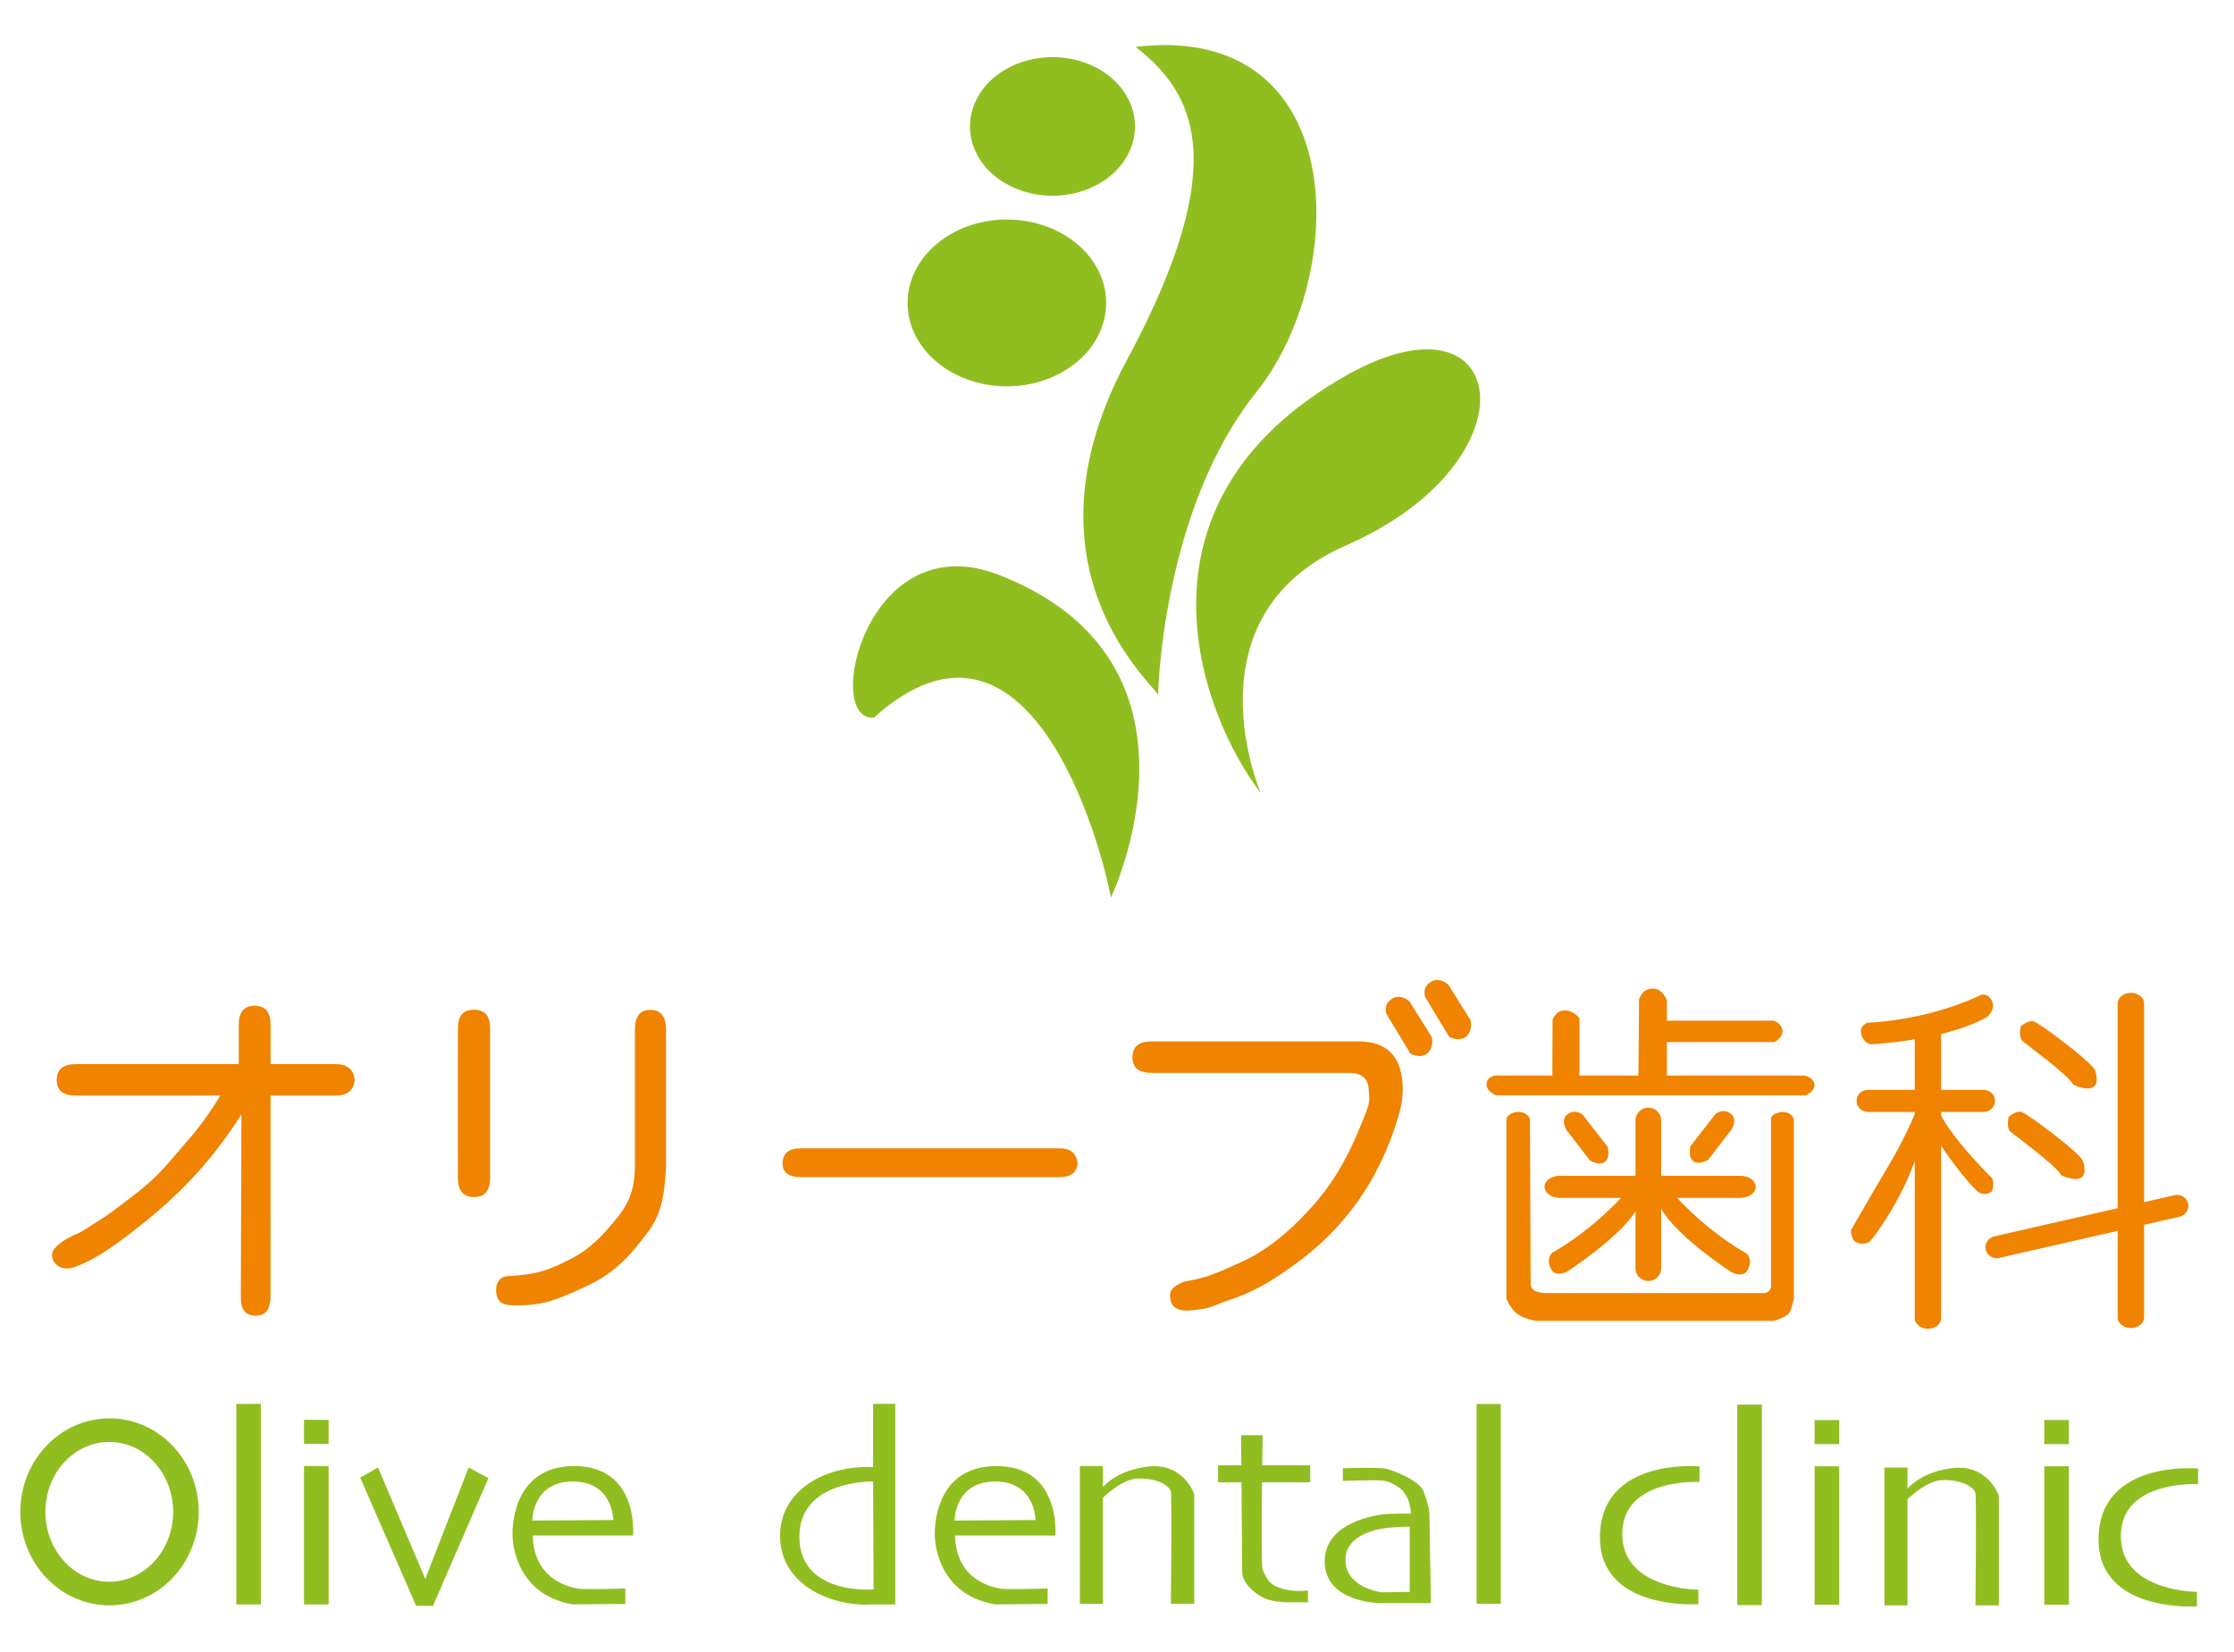
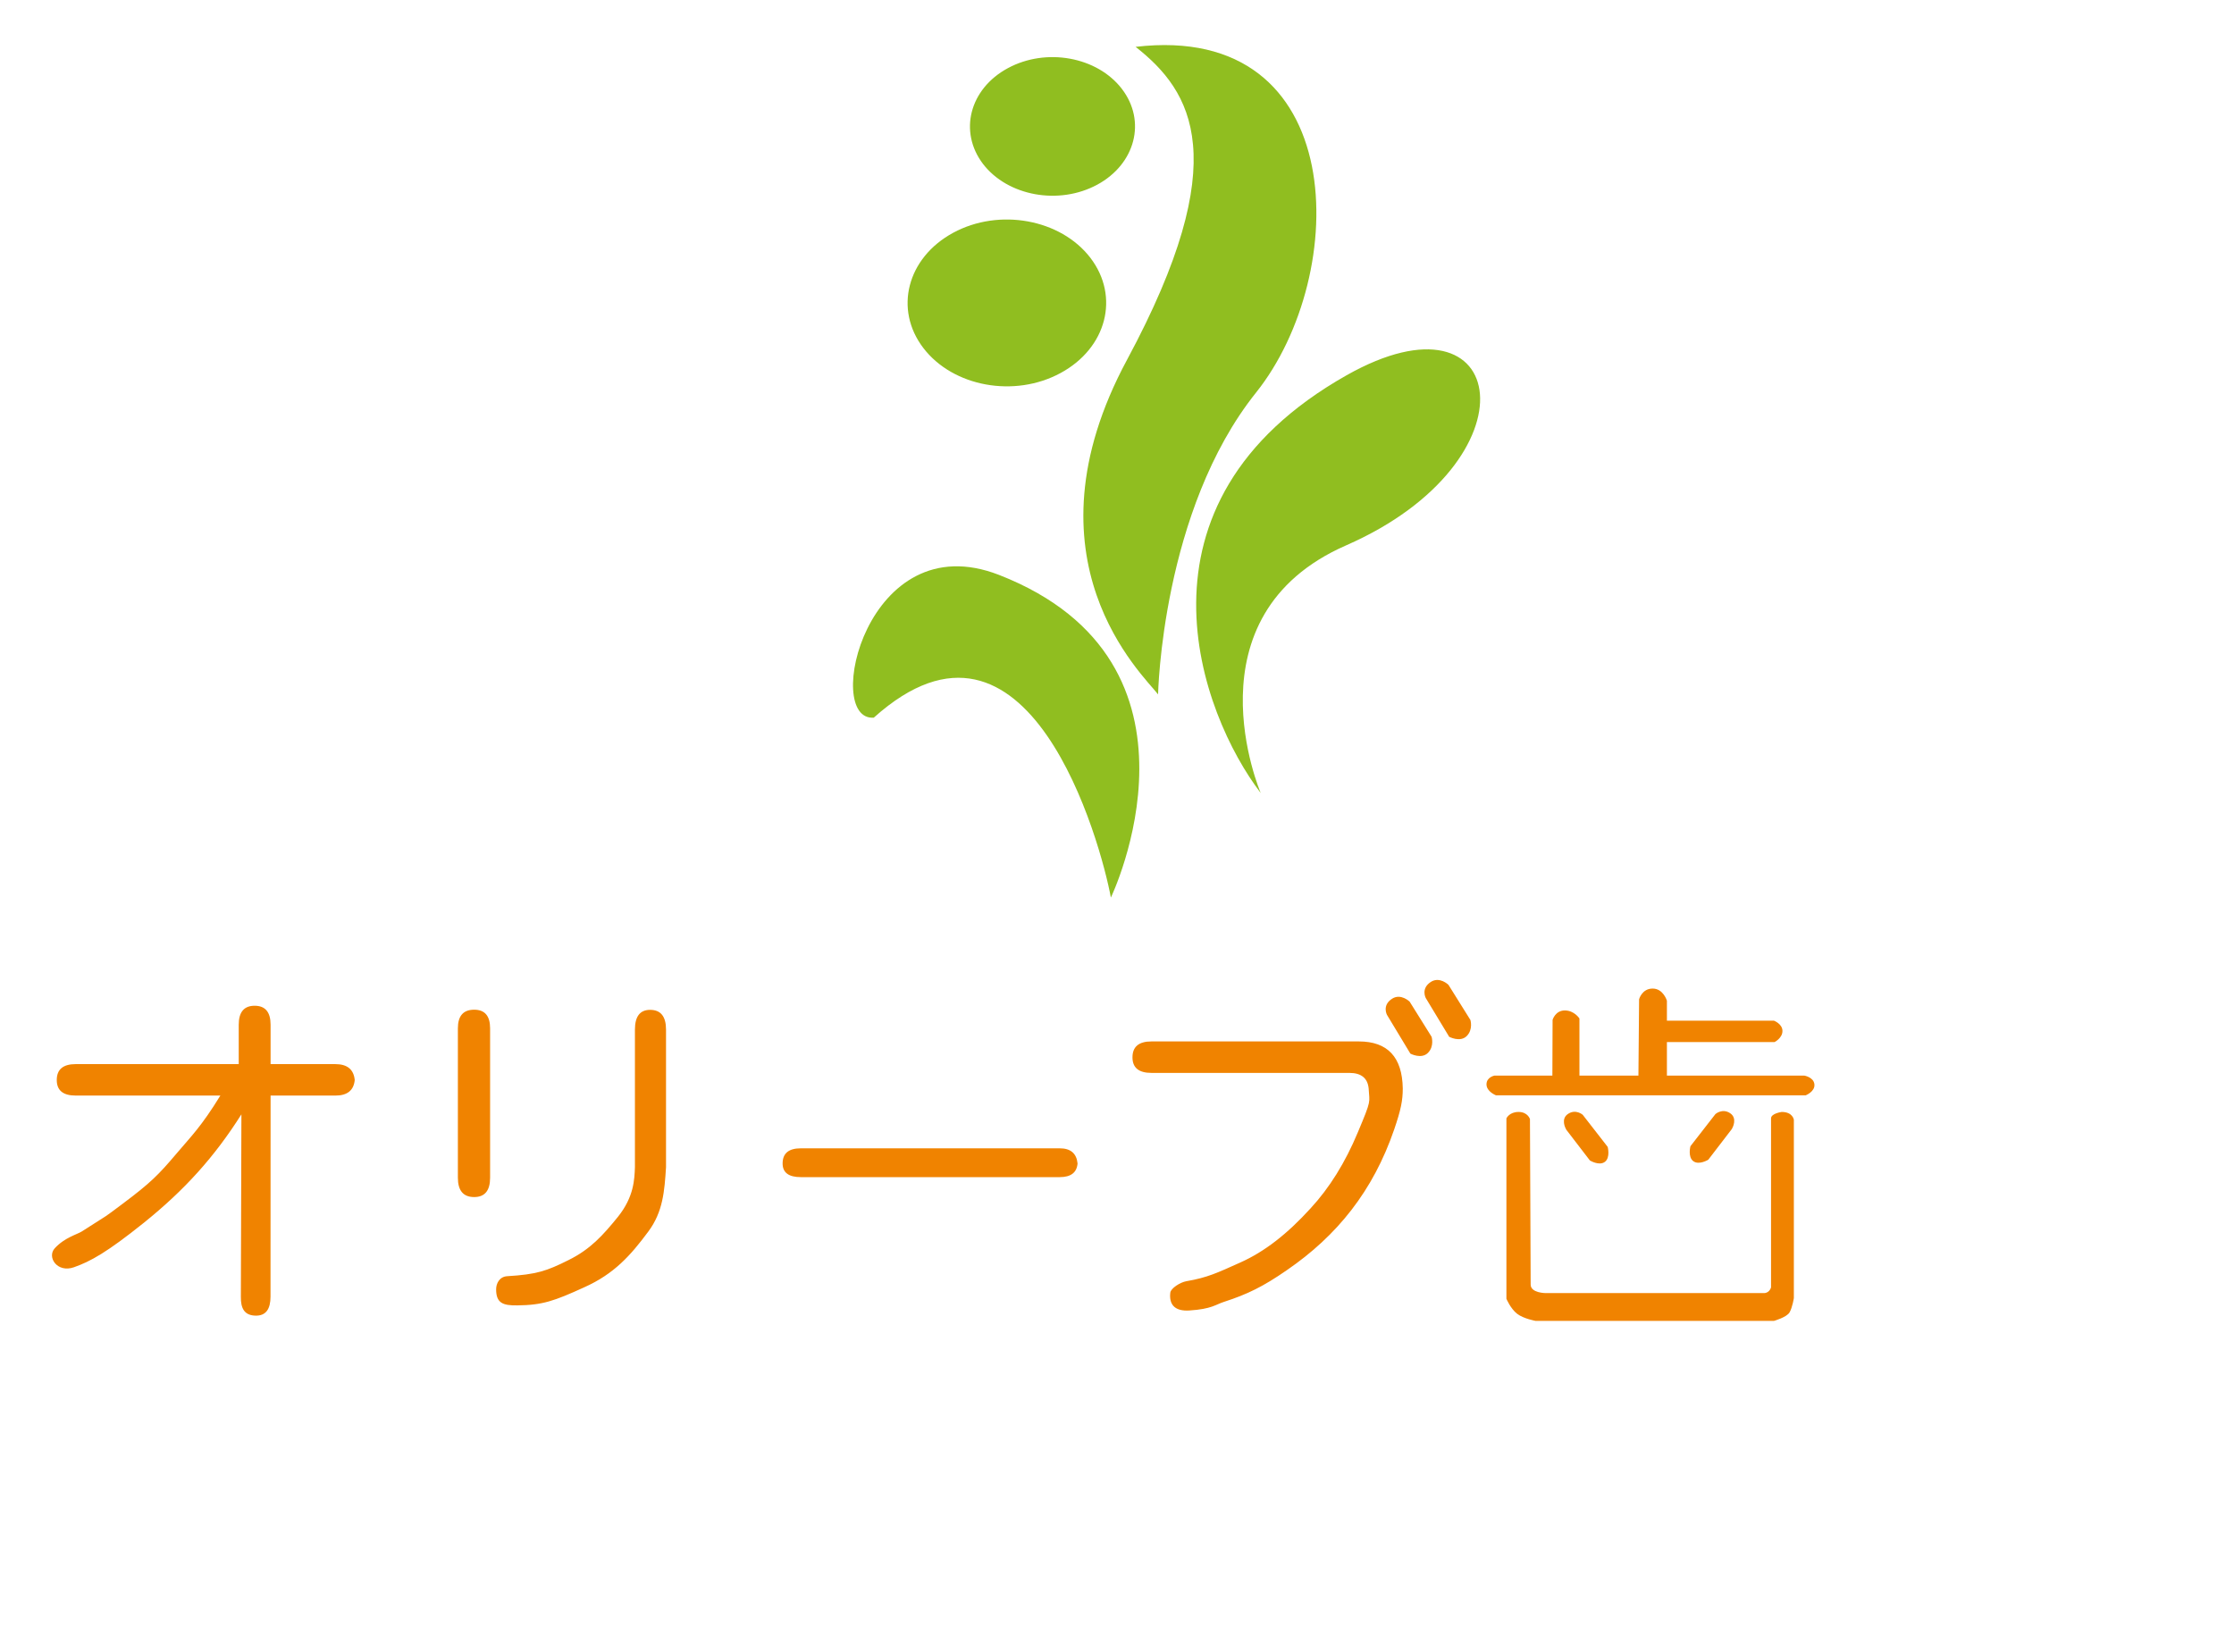
<svg xmlns="http://www.w3.org/2000/svg" version="1.1" id="レイヤー_1" x="0" y="0" width="261" height="193" xml:space="preserve">
  <style>.st0{fill:#f08300}.st1{fill:#90be20}</style>
  <path class="st1" d="M132.675 5.475c6.6 5.195 11.611 13.105-.991 36.545-12.619 23.423 1.871 36.838 3.615 39.12 0 0 .419-21.47 11.449-35.27 11.03-13.806 11.046-43.36-14.073-40.395z" />
  <path class="st1" d="M129.784 104.882c-1.147-6.307-9.593-37.277-27.699-21.024-5.967.453-.876-22.719 14.628-16.681 26.287 10.254 13.071 37.705 13.071 37.705zM147.291 92.663c-6.997-9.139-16.456-33.859 10.036-48.815 19.123-10.8 22.428 10.029-.055 19.876-18.879 8.262-9.981 28.939-9.981 28.939zM128.185 21.584c-4.483 2.42-10.45 1.33-13.336-2.424-2.864-3.763-1.588-8.774 2.903-11.197 4.472-2.42 10.439-1.333 13.32 2.425 2.88 3.761 1.584 8.777-2.887 11.196zM123.904 43.59c-5.384 2.917-12.553 1.61-16.025-2.921-3.464-4.524-1.906-10.551 3.483-13.47 5.378-2.915 12.561-1.592 16.028 2.926 3.467 4.538 1.906 10.551-3.486 13.465z" />
  <g>
    <path class="st0" d="M29.752 117.522c1.24 0 1.86.738 1.86 2.215v4.606h7.573c1.388 0 2.141.62 2.259 1.86-.118 1.211-.871 1.815-2.259 1.815h-7.573l-.008 23.495c0 1.387-.492 2.301-1.86 2.215-1.198-.074-1.625-.854-1.604-2.215l.064-21.302c-3.122 4.932-6.597 8.818-11.459 12.718-4.19 3.359-6.157 4.471-8.124 5.155-1.942.675-3.164-1.197-2.224-2.224 1.156-1.261 2.621-1.618 3.164-1.967 3.592-2.31 2.22-1.33 4.789-3.25 3.25-2.429 4.205-3.407 6.243-5.814 1.755-2.074 2.908-3.164 5.151-6.812H8.846c-1.477 0-2.214-.604-2.214-1.815 0-1.24.737-1.86 2.214-1.86h19.046v-4.606c0-1.475.62-2.214 1.86-2.214zM55.399 117.984c1.24 0 1.86.724 1.86 2.171v17.462c0 1.506-.62 2.259-1.86 2.259-1.27 0-1.904-.753-1.904-2.259v-17.462c0-1.447.634-2.171 1.904-2.171zm20.553.017c1.24 0 1.86.769 1.86 2.304v16.077c-.18 2.811-.351 5.204-2.061 7.514-2.072 2.797-4.007 4.972-7.521 6.536-3.484 1.594-4.864 2.071-7.787 2.101-1.713.029-2.48-.286-2.48-1.881 0-.648.368-1.469 1.284-1.528 3.454-.207 4.627-.61 7.167-1.88 2.568-1.27 4.021-2.89 5.793-5.075 1.859-2.332 1.918-4.345 1.972-5.786v-16.077c.002-1.536.592-2.305 1.773-2.305zM93.559 134.181h30.251c1.27 0 1.963.591 2.082 1.771-.09 1.063-.783 1.595-2.082 1.595H93.559c-1.418 0-2.126-.531-2.126-1.595 0-1.181.708-1.771 2.126-1.771zM134.523 121.691h24.227c3.366 0 5.079 1.831 5.137 5.492 0 1.418-.225 2.516-.994 4.768-2.471 7.219-6.686 12.44-12.534 16.456-2.805 1.949-4.678 2.842-7.307 3.697-1.052.329-1.453.855-4.104 1.026-1.592.104-2.395-.599-2.22-2.084.059-.506 1.148-1.211 1.878-1.337 2.479-.427 3.595-.973 6.306-2.188 2.846-1.275 5.475-3.331 8.191-6.313 2.215-2.392 4.061-5.359 5.537-8.902 1.652-3.928 1.35-3.38 1.262-5.122-.119-1.211-.873-1.816-2.26-1.816h-23.119c-1.477 0-2.215-.604-2.215-1.815 0-1.241.738-1.862 2.215-1.862zM162.039 118.582l2.736 4.533s1.281.684 2.051-.086.428-1.881.428-1.881l-2.564-4.105s-1.023-1.004-2.053-.342c-1.198.77-.598 1.881-.598 1.881zM166.57 116.615l2.738 4.533s1.281.684 2.051-.086.428-1.881.428-1.881l-2.564-4.105s-1.023-1.004-2.053-.342c-1.197.77-.6 1.881-.6 1.881zM210.781 125.681h-16.035v-3.917h12.582s.918-.463.918-1.296c0-.834-1-1.204-1-1.204h-12.5v-2.333s-.418-1.417-1.668-1.417-1.582 1.25-1.582 1.25l-.078 8.917h-6.891v-6.671s-.598-.94-1.709-.94-1.428 1.099-1.428 1.099l-.025 6.513h-6.756s-.941.17-.941 1.025 1.111 1.283 1.111 1.283h36.174s1.111-.428 1.025-1.283c-.083-.855-1.197-1.026-1.197-1.026zM178.746 130.764s-.25-.833-1.334-.833-1.416.75-1.416.75v21.083s.482 1.153 1.25 1.75c.75.584 2.166.833 2.166.833h27.834s1.498-.417 1.832-1 .5-1.666.5-1.666v-20.834s-.121-.916-1.416-.916c0 0-1.25.166-1.25.75v19.75s-.168.666-.834.666h-25.5s-1.75 0-1.75-1-.082-19.333-.082-19.333z" />
    <path class="st0" d="M182.996 132.014l2.75 3.583s1.082.667 1.75.167c.666-.5.332-1.75.332-1.75l-2.916-3.75s-.82-.733-1.75-.083c-.834.583-.25 1.666-.25 1.666M202.328 131.931l-2.75 3.583s-1.082.667-1.75.167c-.666-.5-.332-1.75-.332-1.75l2.916-3.75s.82-.733 1.75-.084c.834.584.25 1.667.25 1.667" />
-     <path class="st0" d="M205.121 138.681c0-.714-.818-1.292-1.828-1.292h-9.215v-6.458a1.5 1.5 0 10-3 0v6.458h-8.797c-1.01 0-1.828.578-1.828 1.292 0 .713.818 1.291 1.828 1.291h7.105c-3.969 4.226-7.975 6.375-7.975 6.375s-.908.639-.166 2c.5.917 1.832.25 1.832.25s5.879-3.797 8-7.028v6.612a1.5 1.5 0 003 0v-6.945c1.854 3.312 8.252 7.445 8.252 7.445s1.332.667 1.832-.25c.742-1.361-.166-2-.166-2s-4.059-2.177-8.055-6.459h7.352c1.011 0 1.829-.578 1.829-1.291zM255.635 140.631c-.156-.696-.867-1.13-1.59-.969l-3.549.811v-23.209c0-.69-.691-1.25-1.541-1.25-.852 0-1.543.56-1.543 1.25v23.913l-14.389 3.285c-.723.161-1.184.855-1.027 1.552.154.697.865 1.131 1.59.97l13.826-3.157v10.104c0 .69.691 1.25 1.543 1.25.85 0 1.541-.56 1.541-1.25v-10.809l4.109-.938c.725-.162 1.184-.856 1.03-1.553zM226.787 130.36v-.43h4.951c.74 0 1.34-.578 1.34-1.292s-.6-1.292-1.34-1.292h-4.951v-6.529c1.979-.484 3.955-1.146 5.459-2.054 0 0 1-.917.416-1.917s-1.416-.5-1.416-.5-5.416 2.751-13.084 3.167c0 0-.832.333-.75 1.083.084.75.584 1.417 1.25 1.417.32 0 2.439-.137 5.041-.568v5.901h-5.449c-.742 0-1.342.578-1.342 1.292s.6 1.292 1.342 1.292h5.449v.259a50.983 50.983 0 01-3.041 5.991c-2.402 4.034-4.416 7.583-4.416 7.583s0 .834.416 1.25c.416.417 1.416.417 1.834 0 .355-.355 3.311-4.167 5.207-9.31v18.31c0 .69.691 1.25 1.543 1.25.85 0 1.541-.56 1.541-1.25V133.87c1.275 1.986 3.533 4.757 4.209 5.311.916.75 1.75 0 1.75 0s.332-1.167-.084-1.584c-.383-.385-4.426-4.432-5.875-7.237z" />
-     <path class="st0" d="M240.828 137.347c-.666-1.25-5.582-4.75-6-5.166-.416-.417-.166-1.667-.166-1.667s.834-.75 1.5-.583c.666.166 6.582 4.583 7.166 5.666 0 0 .584 1.5-.166 2s-2.334-.25-2.334-.25zM242.246 126.764c-.668-1.25-5.584-4.75-6-5.167-.418-.416-.166-1.666-.166-1.666s.834-.75 1.5-.584c.666.167 6.582 4.583 7.166 5.667 0 0 .584 1.5-.166 2s-2.334-.25-2.334-.25z" />
  </g>
  <g>
-     <path class="st1" d="M12.795 165.733c-5.754 0-10.419 4.892-10.419 10.926 0 6.035 4.665 10.927 10.419 10.927 5.755 0 10.419-4.892 10.419-10.927 0-6.034-4.664-10.926-10.419-10.926zm-.028 19.093c-4.121 0-7.462-3.656-7.462-8.167 0-4.51 3.341-8.166 7.462-8.166 4.122 0 7.463 3.656 7.463 8.166 0 4.511-3.341 8.167-7.463 8.167zM27.607 164.044h2.873v23.429h-2.873zM35.52 171.31h2.873v16.163H35.52zM35.52 165.902h2.873v2.815H35.52zM42.082 172.661l2.084-1.182 5.519 13.009 5.069-13.009 2.309 1.238-6.477 14.925h-1.971zM67.088 171.31c-7.603 0-7.208 8.054-7.208 8.054s-.113 6.871 7.04 8.109l6.139-.056v-1.803s-4.843.169-5.632 0-5.069-.957-5.182-6.195h11.714s.732-8.109-6.871-8.109zm-4.9 6.363s0-4.562 4.73-4.562 4.731 4.506 4.731 4.506l-9.461.056zM202.965 164.131h2.873v23.429h-2.873zM212 171.337h2.873V187.5H212zM212 165.93h2.873v2.815H212zM238.836 171.336h2.873V187.5h-2.873zM238.836 165.929h2.873v2.816h-2.873zM116.421 171.31c-7.603 0-7.208 8.054-7.208 8.054s-.113 6.871 7.04 8.109l6.14-.056v-1.803s-4.844.169-5.633 0c-.788-.169-5.068-.957-5.182-6.195h11.715c-.001 0 .732-8.109-6.872-8.109zm-4.899 6.363s0-4.562 4.73-4.562 4.731 4.506 4.731 4.506l-9.461.056zM102.006 164.044v7.378c-5.688-.226-10.813 2.76-10.87 7.941-.065 5.994 6.308 8.447 10.87 8.109h2.591v-23.429h-2.591zm-8.616 15.571c-.055-6.729 8.617-6.504 8.617-6.504l.056 12.616c0 .001-8.617.732-8.673-6.112zM133.93 171.391c-2.627.372-4.181 1.417-5.077 2.362v-2.449h-2.691v16.102h2.691V175c.861-.801 2.499-2.13 3.949-2.221 2.34-.146 3.906.868 3.992 1.519.139 1.036 0 13.107 0 13.107h2.734v-12.804c.001.001-1.254-3.826-5.598-3.21zM227.928 171.57c-2.627.372-4.18 1.417-5.076 2.362v-2.449h-2.691v16.102h2.691V175.18c.861-.801 2.498-2.13 3.949-2.221 2.34-.146 3.906.868 3.992 1.519.139 1.036 0 13.107 0 13.107h2.734v-12.804s-1.256-3.826-5.599-3.211zM153.07 173.213v-1.996h-5.604c.025-2.043.049-3.516.049-3.516h-2.518s.014 1.469.031 3.516h-2.722v1.996h2.739c.037 4.329.082 9.744.082 10.46 0 1.215 1.215 2.3 2.256 2.907 1.225.714 3.342.651 3.342.651h2.084v-1.389s-1.436.225-2.908-.174c-1.605-.434-1.865-1.128-2.387-2.257-.145-.313-.117-5.798-.072-10.199h5.628zM167.002 177.075c0-.737-.174-1.345-.65-2.734-.479-1.389-3.689-2.561-4.471-2.733-.781-.174-4.992-.044-4.992-.044v1.476s3.646-.13 4.601-.043 1.822.737 1.822.737c1.563.998 1.52 3.125 1.52 3.125s-2.604 0-3.211.087-6.902.824-6.858 5.556c.043 4.73 6.336 4.817 6.336 4.817h6.076c.001-.001-.173-9.506-.173-10.244zm-2.301 8.941l-3.254.044s-4.21-.478-4.254-3.732c-.043-3.255 4.297-3.733 5.122-3.819.824-.087 2.387-.13 2.387-.13v7.637zM172.514 164.056h2.822v23.35h-2.822zM198.555 171.347v1.823s-8.984-.521-9.027 6.032c-.043 6.554 8.896 6.554 8.896 6.554v1.692s-11.582.824-11.5-7.898c.086-9.288 11.631-8.203 11.631-8.203zM256.805 171.597v1.823s-8.984-.521-9.027 6.032c-.043 6.554 8.896 6.554 8.896 6.554v1.692s-11.582.824-11.5-7.898c.086-9.288 11.631-8.203 11.631-8.203z" />
-   </g>
+     </g>
</svg>